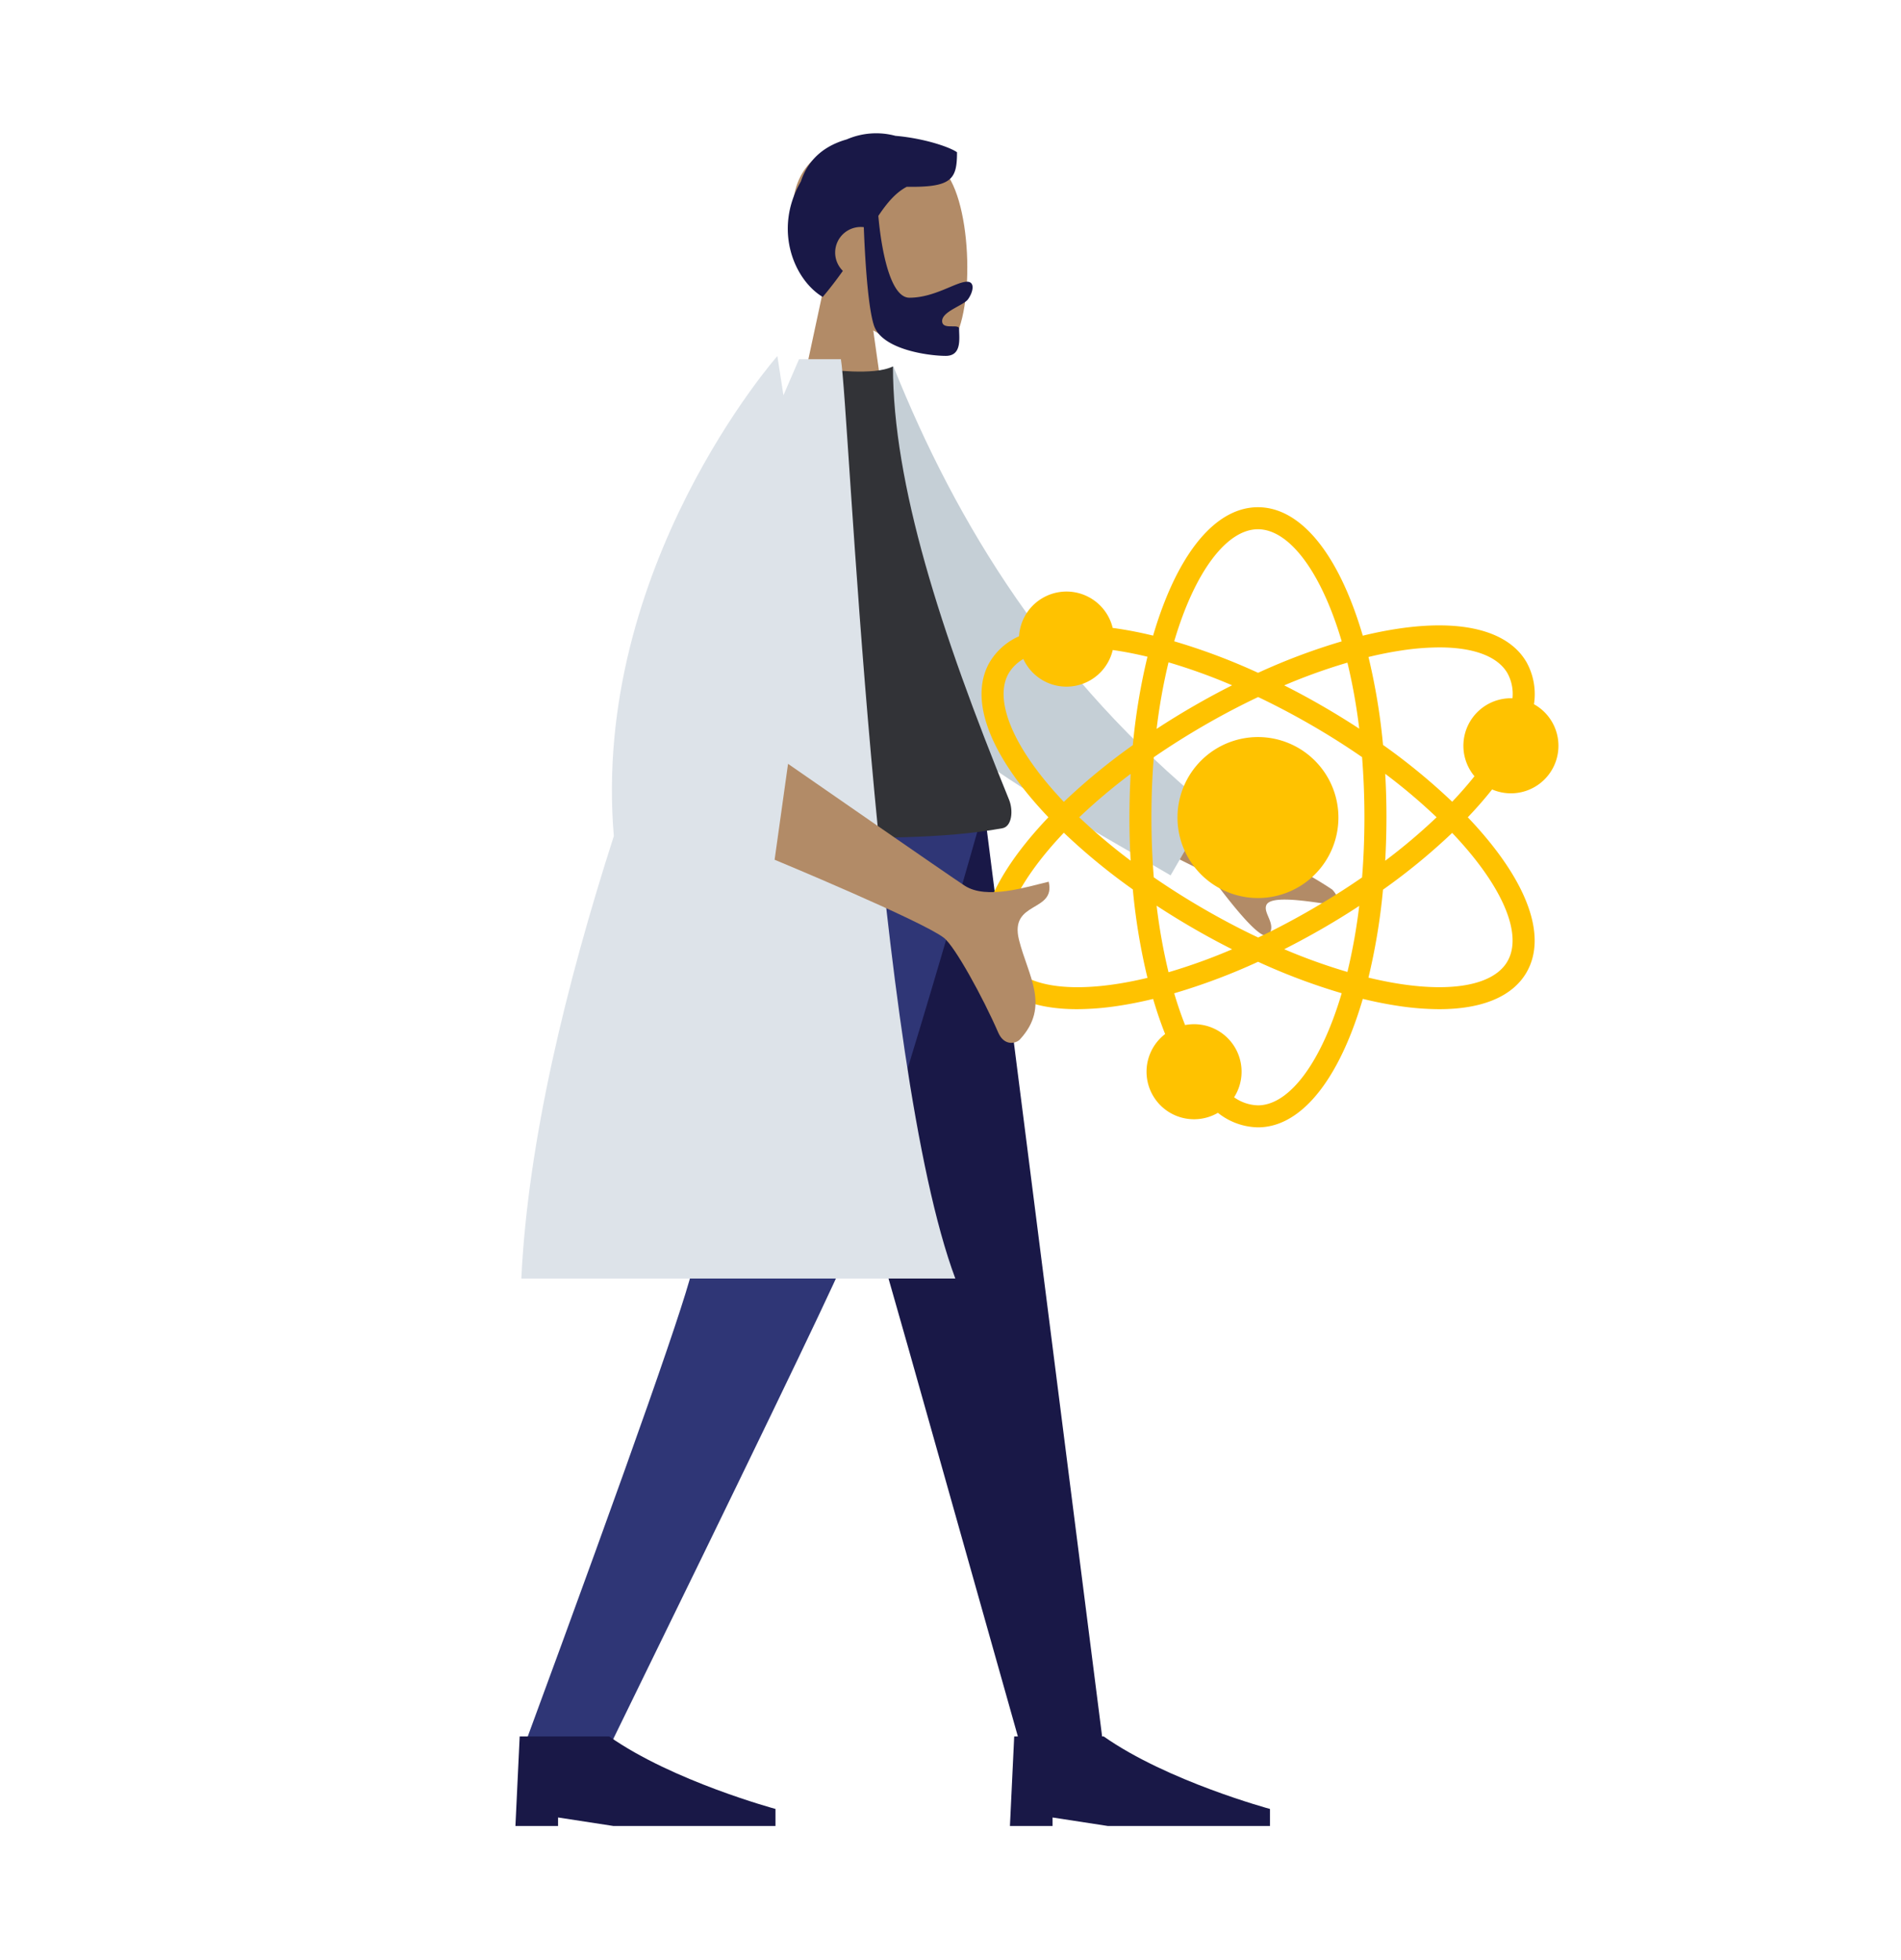
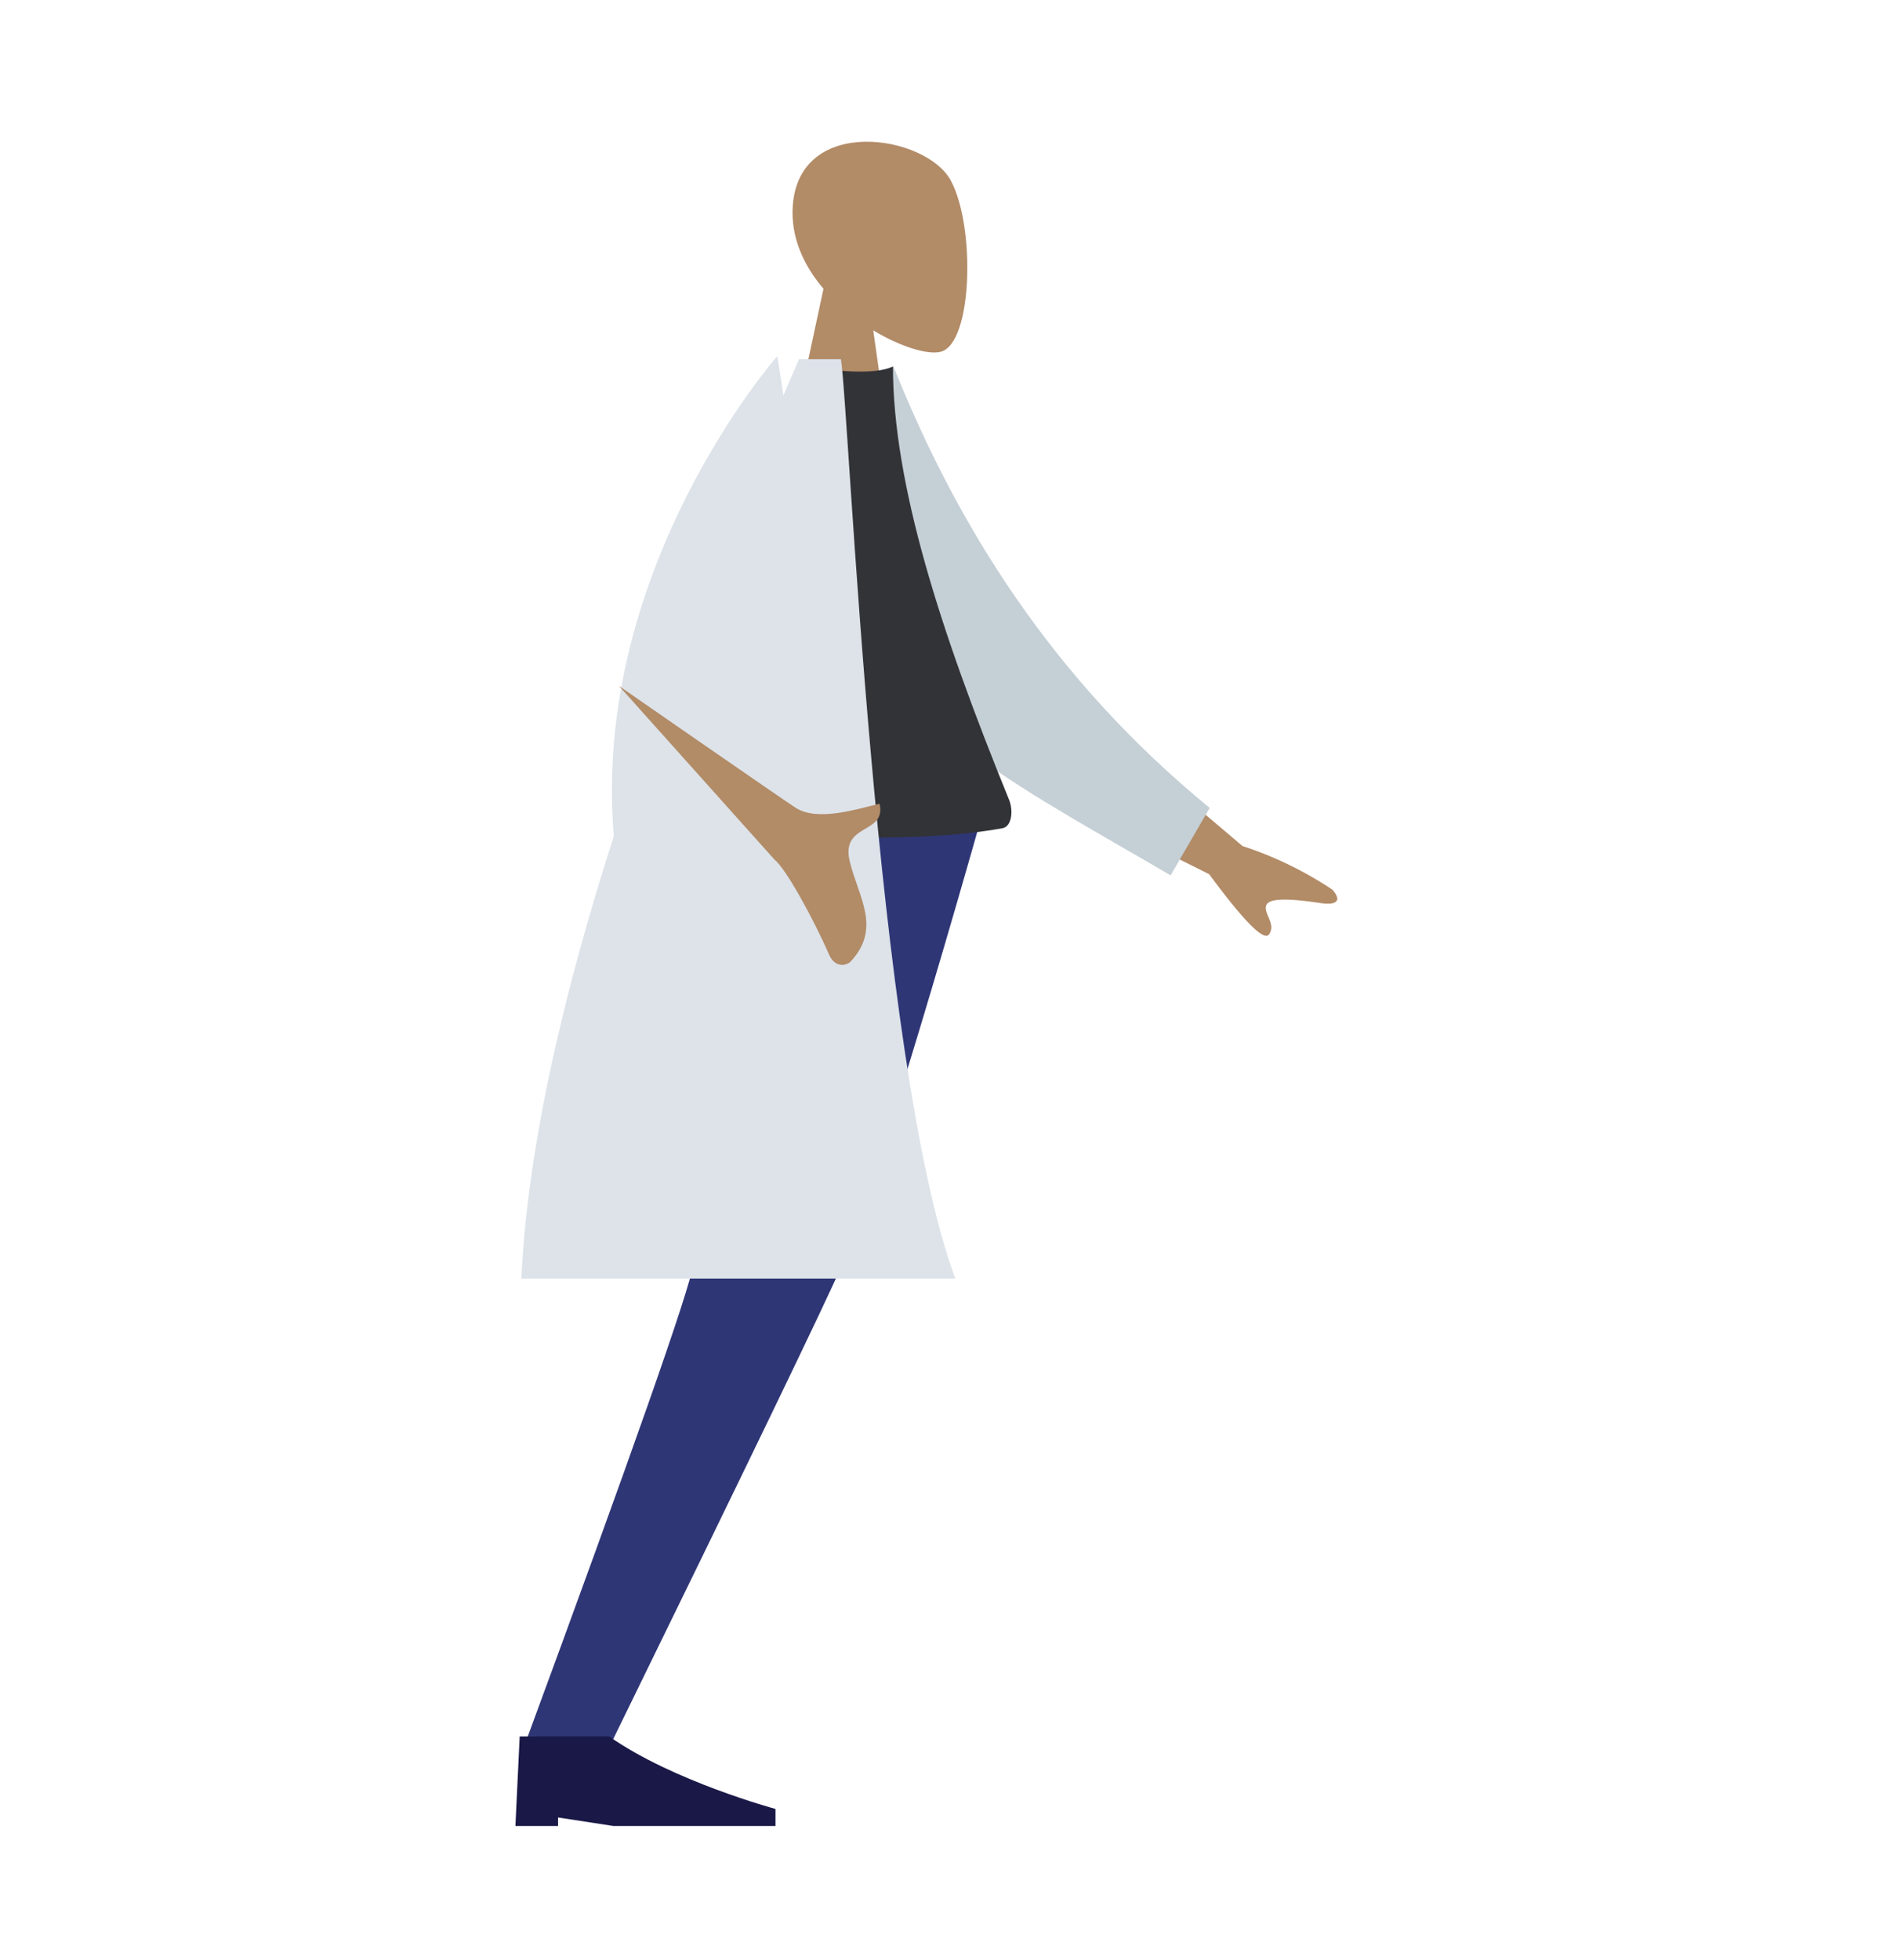
<svg xmlns="http://www.w3.org/2000/svg" width="485" height="500" viewBox="0 0 485 500">
  <defs>
    <clipPath id="clip-path">
      <rect id="Rectangle_793" data-name="Rectangle 793" width="147.187" height="158.179" fill="#ffc200" />
    </clipPath>
  </defs>
  <g id="home_F2" transform="translate(-130 -1578)">
    <rect id="Rectangle_948" data-name="Rectangle 948" width="485" height="500" transform="translate(130 1578)" fill="#fff" />
    <g id="Group_945" data-name="Group 945" transform="translate(19.082 -21.898)">
      <path id="Path_63176" data-name="Path 63176" d="M110.953,82.818l8.986-41.885c-5.011-5.883-8.4-13.093-7.836-21.169,1.632-23.275,34.035-18.155,40.336-6.407S157.993,54.9,149.848,57c-3.249.838-10.168-1.213-17.212-5.459l4.42,31.275Z" transform="translate(201.074 1632.623)" fill="#b28b67" />
-       <path id="Path_63177" data-name="Path 63177" d="M132.737,48.991c-1.753-5.3-2.42-20.542-2.583-25.047a6.526,6.526,0,0,0-5.342,11.147c-1.511,2.131-3.2,4.358-5.142,6.655-7.287-4.37-12.692-17.165-5.569-29.456,1.969-6.021,6.426-9.237,11.689-10.731A18.935,18.935,0,0,1,138.215.645c7.325.629,13.864,2.863,15.718,4.188,0,6.934-1.345,8.99-12.819,8.81-2.819,1.489-4.988,4.053-7.246,7.414.016.224,1.533,20.883,7.93,20.883,6.43,0,11.887-4.083,14.708-4.083,2.057,0,1.6,2.574.234,4.482-1.125,1.575-6.6,3.092-6.6,5.534,0,1.378,1.38,1.376,2.581,1.373.926,0,1.747,0,1.747.628,0,2.393.761,6.9-3.4,6.9-4.205,0-16.266-1.536-18.333-7.78" transform="translate(201.146 1633.898)" fill="#191847" />
-       <path id="Path_63178" data-name="Path 63178" d="M97.084,273.868l39.432,138.376,28.77,101.99h20.984L155.7,273.868Z" transform="translate(206.242 1531.847)" fill="#191847" />
      <path id="Path_63179" data-name="Path 63179" d="M51.515,273.868c-.913,71.321-4.024,110.221-4.98,116.7S31.1,438.27,3.1,514.234H24.833q53.473-109.306,59.7-123.663c4.151-9.571,16.967-48.469,36.26-116.7Z" transform="translate(241.265 1531.847)" fill="#2f3676" />
      <path id="Path_63180" data-name="Path 63180" d="M0,674.642,1.088,651.8h22.84c16.245,11.42,42.418,18.489,42.418,18.489v4.351H25.016l-14.14-2.175v2.175Z" transform="translate(242.418 1391.016)" fill="#191847" />
-       <path id="Path_63181" data-name="Path 63181" d="M201.1,674.642l1.088-22.84h22.84c16.245,11.42,42.418,18.489,42.418,18.489v4.351h-41.33l-14.14-2.175v2.175Z" transform="translate(167.482 1391.016)" fill="#191847" />
      <path id="Path_63182" data-name="Path 63182" d="M238.008,245.447l32.85,27.823a93.421,93.421,0,0,1,22.876,11.09c1.39,1.459,3,4.33-3.136,3.429s-12.635-1.577-13.633.469,2.562,4.822.643,7.543q-1.918,2.72-15.273-15.371l-33.293-16.6Z" transform="translate(157.07 1542.437)" fill="#b28b67" />
      <path id="Path_63183" data-name="Path 63183" d="M133.441,98.732l11.934-3.948c16.194,40.438,40.344,79.564,80.687,112.609L216.089,224.6c-35.454-20.879-69.017-37.1-82.644-68.433-4.567-10.516-.375-44.863,0-57.439" transform="translate(193.481 1598.579)" fill="#c5cfd6" />
      <path id="Path_63184" data-name="Path 63184" d="M69.346,212.577s51.289,5.438,80.741,0c2.434-.449,2.816-4.522,1.688-7.287-17.568-43.046-29.614-80.606-29.614-110.5-4.834,2.437-16.924.731-16.924.731-21.659,30.81-31.614,66.159-35.892,117.06" transform="translate(216.578 1598.578)" fill="#323337" />
      <path id="Path_63185" data-name="Path 63185" d="M2.4,325.86C4.074,290.9,13.781,251.031,26,213.008c-5.8-68.559,41.723-122.445,41.723-122.445l1.549,10.012q2.09-4.852,3.982-9.214H83.932c2.1,12.361,8.73,179.744,29.194,234.5Z" transform="translate(241.524 1600.152)" fill="#dde3e9" />
      <rect id="Rectangle_914" data-name="Rectangle 914" width="209.67" height="431.76" transform="translate(242.418 1633.898)" fill="none" />
      <g id="Group_794" data-name="Group 794" transform="translate(361.335 1729.274)">
        <g id="Group_793" data-name="Group 793" transform="translate(0 0)" clip-path="url(#clip-path)">
-           <path id="Path_62303" data-name="Path 62303" d="M130.256,71.983a12.124,12.124,0,0,0,10.689-21.732,16.813,16.813,0,0,0-1.894-10.707c-4.62-8-16.268-11.043-32.8-8.558-2.9.435-5.905,1.034-8.982,1.781-.89-3.029-1.871-5.92-2.941-8.644C88.217,8.568,79.761,0,70.52,0s-17.7,8.568-23.811,24.123c-1.069,2.719-2.048,5.6-2.936,8.628-3.052-.739-6.031-1.333-8.911-1.765-.471-.071-.938-.136-1.4-.2a12.125,12.125,0,0,0-23.889,2.13,16.493,16.493,0,0,0-7.506,6.626c-4.62,8-1.429,19.611,8.987,32.684,1.823,2.288,3.833,4.579,6.008,6.861-2.175,2.283-4.185,4.575-6.008,6.861C.635,99.023-2.555,110.63,2.065,118.634c3.571,6.183,11.332,9.4,22.3,9.4a70.879,70.879,0,0,0,10.5-.845c2.88-.432,5.859-1.026,8.911-1.765.888,3.024,1.867,5.908,2.936,8.628.043.109.086.213.129.323a12.12,12.12,0,0,0,13.469,20.094,16.818,16.818,0,0,0,10.212,3.707c9.241,0,17.7-8.568,23.811-24.124,1.07-2.724,2.051-5.616,2.941-8.644,3.077.748,6.079,1.346,8.982,1.783a71.108,71.108,0,0,0,10.5.844c10.968,0,18.731-3.221,22.3-9.4,4.622-8,1.429-19.611-8.987-32.684-1.821-2.286-3.831-4.579-6.008-6.861,2.177-2.283,4.187-4.574,6.008-6.861.066-.083.127-.164.192-.245M70.52,5.619c7.867,0,16.066,10.619,21.373,28.6a158.457,158.457,0,0,0-21.335,8.019,158.171,158.171,0,0,0-21.4-8.039C54.46,16.232,62.656,5.619,70.52,5.619m27.167,73.47c0,5.336-.208,10.459-.6,15.343-4.11,2.837-8.439,5.579-12.948,8.183q-6.92,4-13.56,7.144c-4.527-2.147-9.081-4.531-13.607-7.144-4.635-2.676-8.98-5.427-13.026-8.213-.387-4.876-.6-9.988-.6-15.314s.208-10.437.6-15.314c4.046-2.786,8.391-5.536,13.026-8.213,4.524-2.612,9.079-5,13.605-7.142,4.416,2.1,8.949,4.478,13.562,7.142,4.509,2.6,8.838,5.346,12.948,8.183.389,4.885.6,10.007.6,15.343m5.306-11.084a147.484,147.484,0,0,1,13.112,11.084,147.206,147.206,0,0,1-13.112,11.084q.308-5.464.313-11.084t-.313-11.084m-6.631,33.688A145.944,145.944,0,0,1,93.35,118.54a147.251,147.251,0,0,1-16.128-5.8q4.871-2.459,9.729-5.258,4.841-2.794,9.41-5.789M63.931,112.76a145.777,145.777,0,0,1-16.223,5.856,146.176,146.176,0,0,1-3.037-16.976q4.6,3.015,9.495,5.842,4.866,2.811,9.766,5.278m-25.887-22.6A146.142,146.142,0,0,1,24.929,79.089,146.375,146.375,0,0,1,38.045,68.022q-.305,5.456-.311,11.068t.311,11.068m6.626-33.618a146.179,146.179,0,0,1,3.037-16.973A146.184,146.184,0,0,1,63.93,45.42q-4.89,2.466-9.764,5.277t-9.495,5.842M86.952,50.7q-4.848-2.8-9.729-5.258a147.254,147.254,0,0,1,16.128-5.8,145.944,145.944,0,0,1,3.012,16.847Q91.8,53.5,86.952,50.7M6.931,42.355a10.35,10.35,0,0,1,3.733-3.642,12.122,12.122,0,0,0,22.812-2.289c2.8.394,5.756.964,8.859,1.71A158.392,158.392,0,0,0,38.6,60.688,158.572,158.572,0,0,0,21,75.148C8.092,61.571,3,49.165,6.931,42.355m0,73.469C3,109.014,8.092,96.608,21,83.031a158.42,158.42,0,0,0,17.6,14.46,158.377,158.377,0,0,0,3.735,22.555c-18.2,4.38-31.473,2.585-35.4-4.223M70.52,152.56a10.923,10.923,0,0,1-6.081-2.054,12.117,12.117,0,0,0-12.508-18.422q-1.489-3.749-2.777-8.1a158.174,158.174,0,0,0,21.4-8.039,158.456,158.456,0,0,0,21.335,8.019c-5.306,17.977-13.506,28.6-21.373,28.6m63.665-36.736c-3.336,5.781-13.213,7.9-27.1,5.813-2.7-.405-5.5-.964-8.368-1.656a158.324,158.324,0,0,0,3.713-22.431,158.485,158.485,0,0,0,17.648-14.483c2.021,2.127,3.894,4.259,5.589,6.387,8.747,10.98,11.852,20.592,8.514,26.371m-14.1-40.711A158.67,158.67,0,0,0,102.434,60.63,158.339,158.339,0,0,0,98.721,38.2c2.868-.693,5.665-1.251,8.368-1.657a65.726,65.726,0,0,1,9.7-.786c8.749,0,14.9,2.276,17.4,6.6a10.975,10.975,0,0,1,1.27,6.378c-.131,0-.263-.01-.4-.01a12.12,12.12,0,0,0-9.3,19.894l-.084.109c-1.7,2.127-3.568,4.259-5.589,6.387" transform="translate(0 0.001)" fill="#ffc200" />
-           <path id="Path_62304" data-name="Path 62304" d="M31.789,48.118A20.529,20.529,0,1,1,42.9,74.941,20.529,20.529,0,0,1,31.789,48.118" transform="translate(19.768 23.182)" fill="#ffc200" />
-         </g>
+           </g>
      </g>
-       <path id="Path_63186" data-name="Path 63186" d="M105.4,280.82s37.417,15.525,43.155,19.888c2.807,2.133,10.027,15.286,13.892,24.188,1.549,3.573,4.57,2.806,5.536,1.759,7.86-8.524,2.031-16.276-.239-25.418-2.488-10.015,9.428-6.895,7.584-14.809-5.446,1.261-15.786,4.677-21.428,1.017-3.762-2.436-45.073-31.085-45.073-31.085Z" transform="translate(203.143 1538.371)" fill="#b28b67" />
+       <path id="Path_63186" data-name="Path 63186" d="M105.4,280.82c2.807,2.133,10.027,15.286,13.892,24.188,1.549,3.573,4.57,2.806,5.536,1.759,7.86-8.524,2.031-16.276-.239-25.418-2.488-10.015,9.428-6.895,7.584-14.809-5.446,1.261-15.786,4.677-21.428,1.017-3.762-2.436-45.073-31.085-45.073-31.085Z" transform="translate(203.143 1538.371)" fill="#b28b67" />
    </g>
  </g>
</svg>